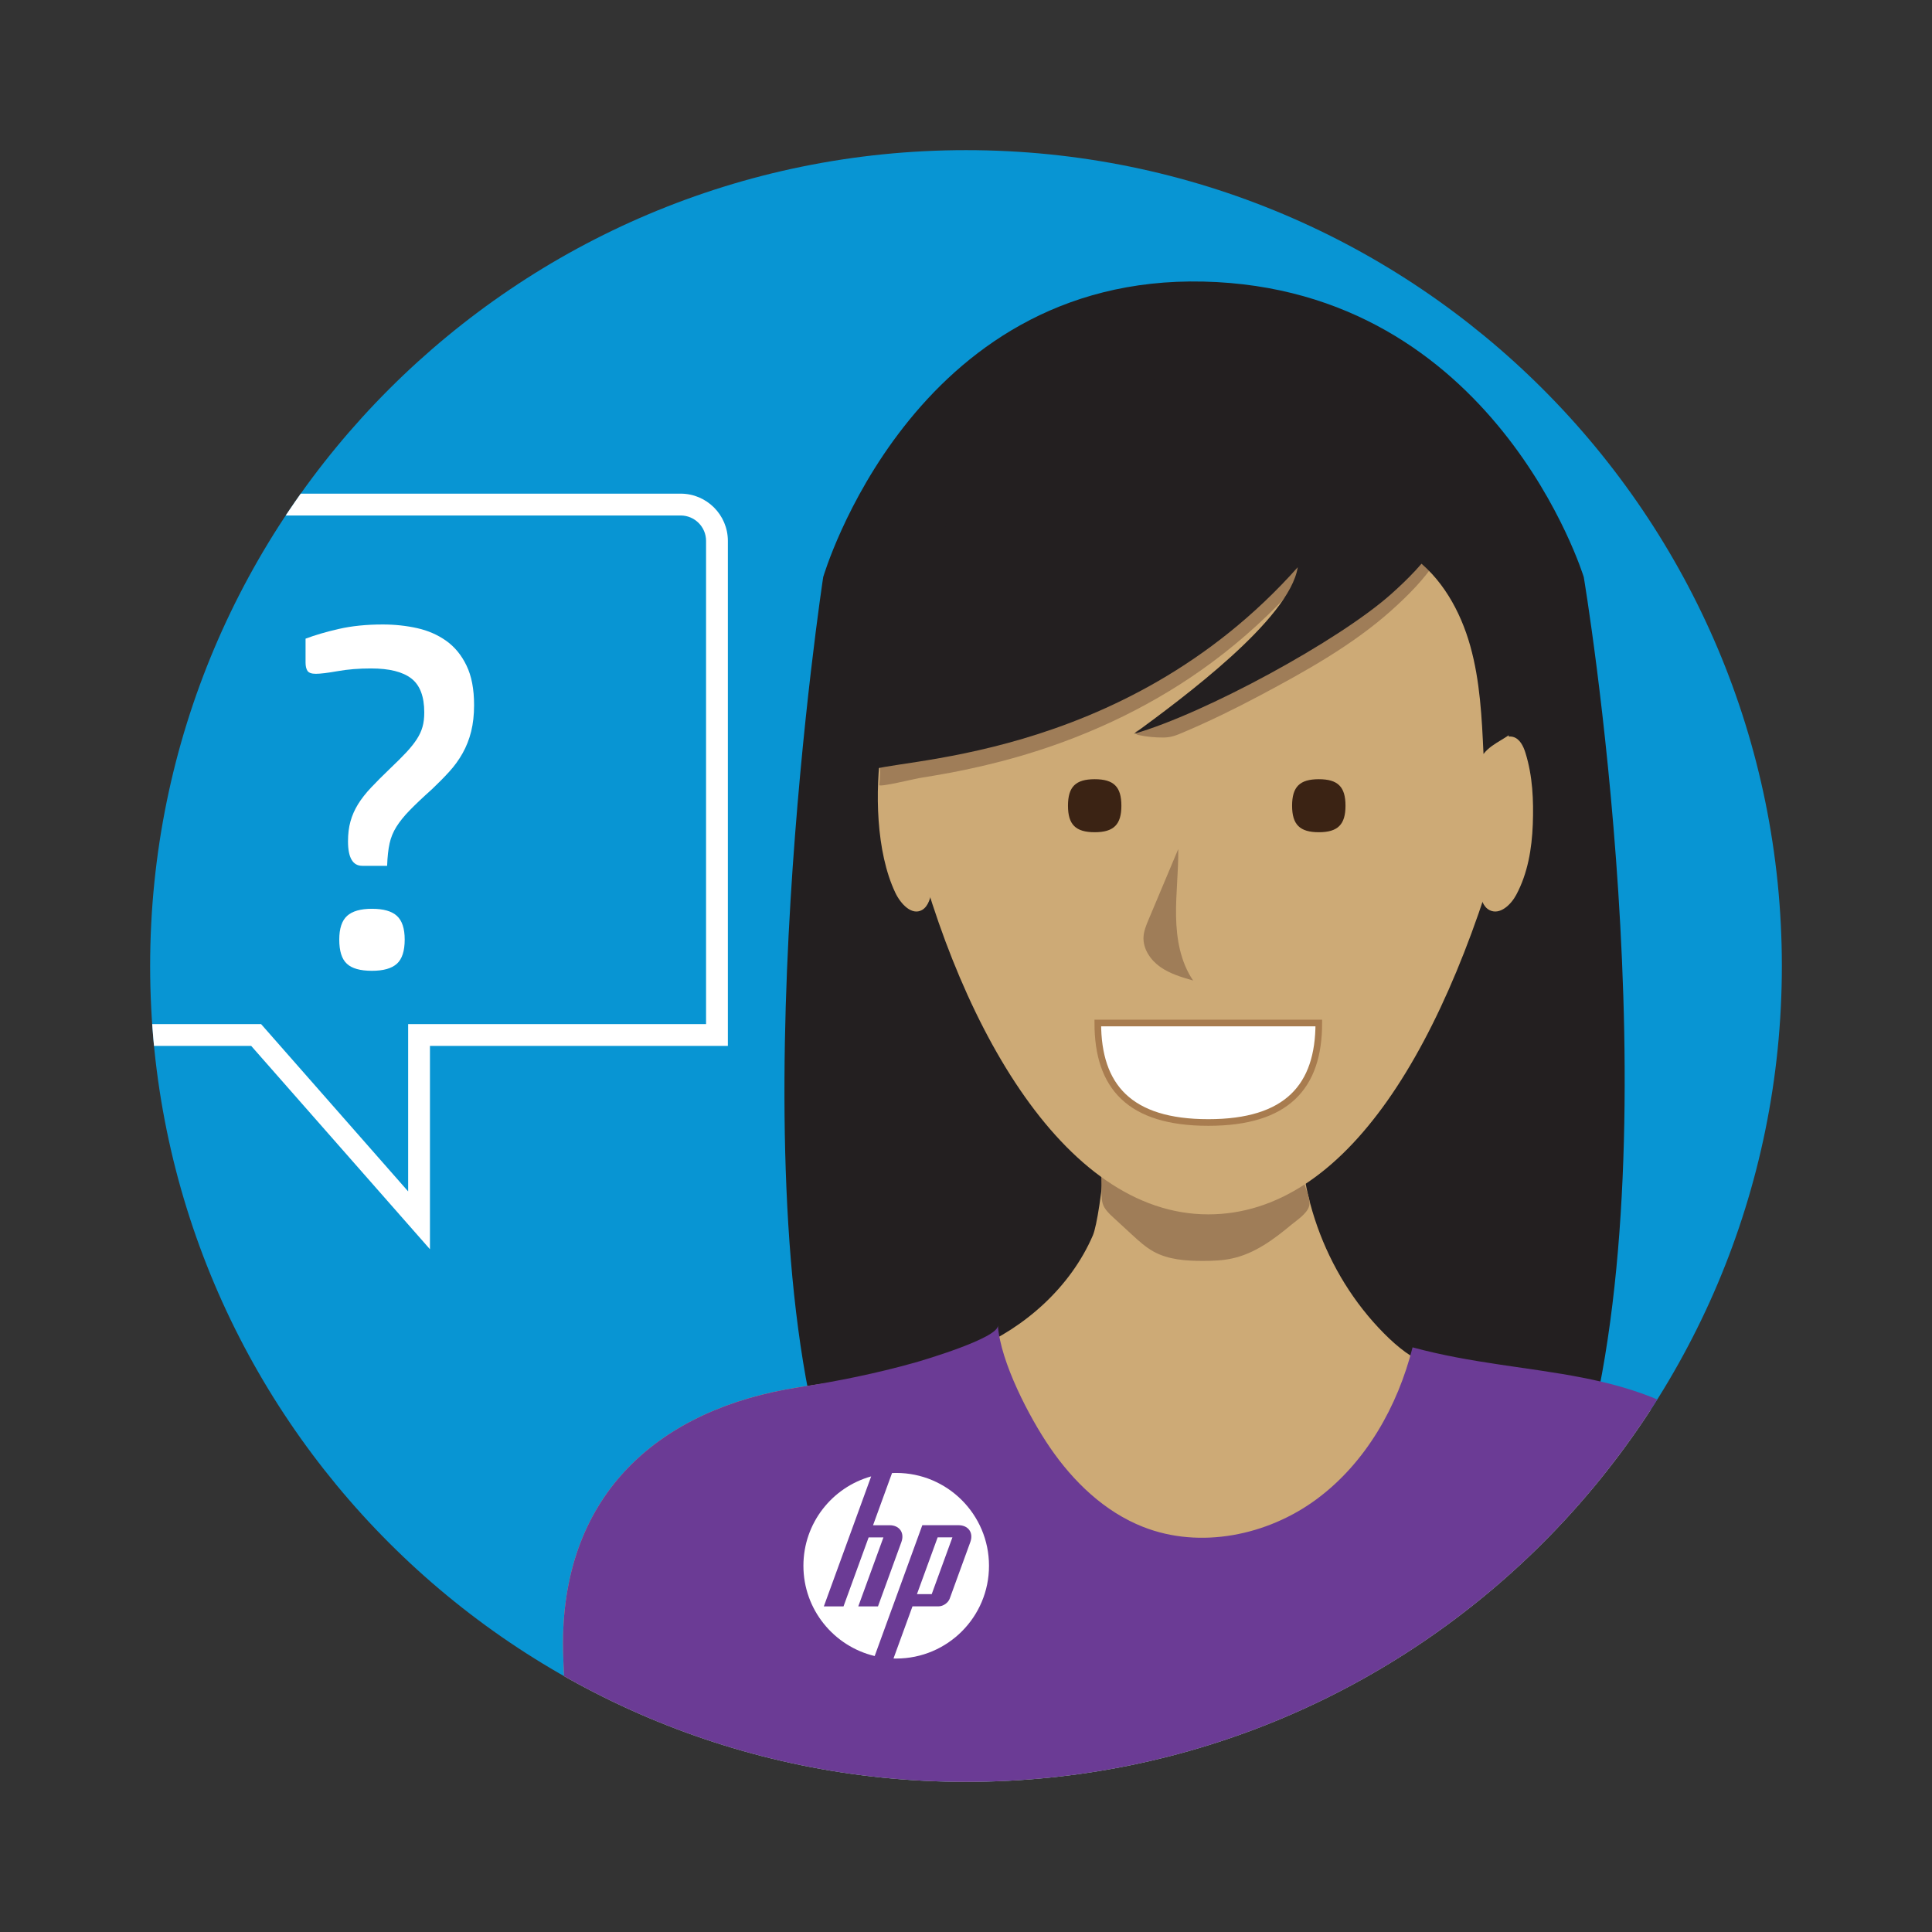
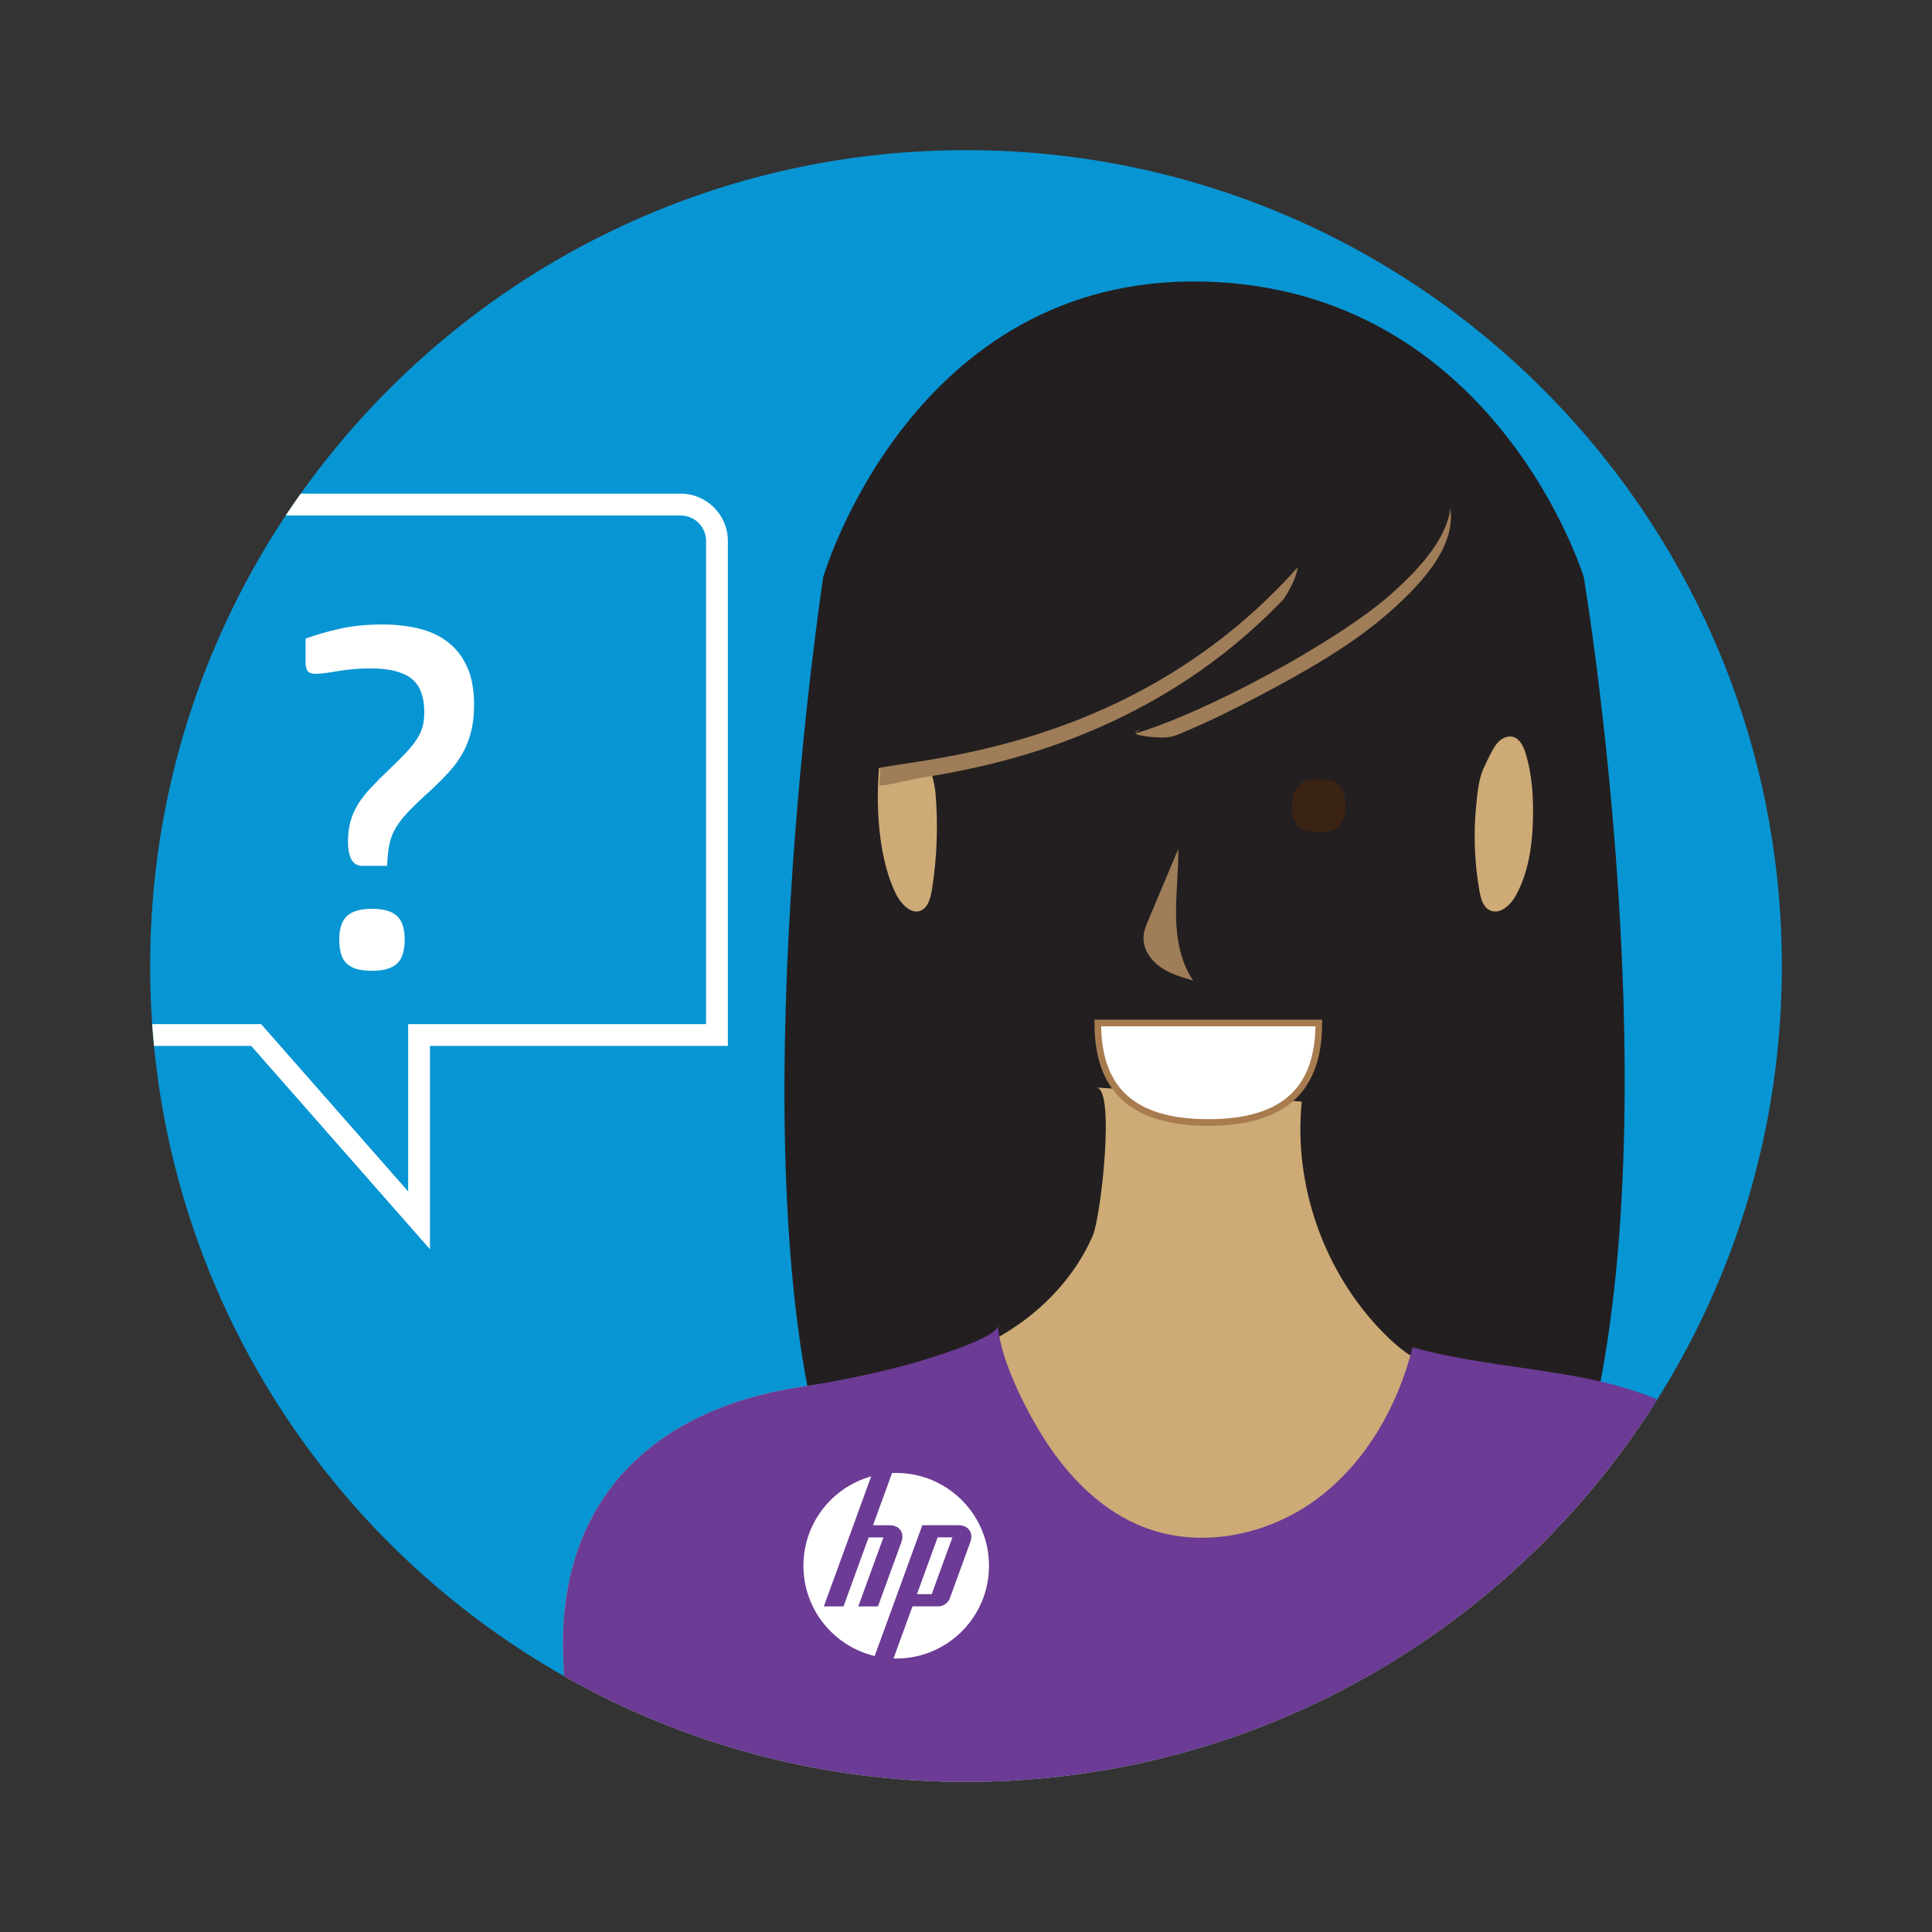
<svg xmlns="http://www.w3.org/2000/svg" xmlns:xlink="http://www.w3.org/1999/xlink" version="1.1" x="0px" y="0px" width="70px" height="70px" viewBox="0 0 70 70" style="enable-background:new 0 0 70 70;" xml:space="preserve">
  <rect x="0" y="0" width="70" height="70" fill="#333333" stroke="none" />
  <g id="tool_x5F_va">
    <g>
      <defs>
        <path id="SVGID_1_" d="M5.44,35c0,16.325,13.234,29.56,29.56,29.56S64.56,51.325,64.56,35S51.325,5.44,35,5.44     S5.44,18.675,5.44,35" />
      </defs>
      <clipPath id="SVGID_2_">
        <use xlink:href="#SVGID_1_" style="overflow:visible;" />
      </clipPath>
      <path style="clip-path:url(#SVGID_2_);fill:#0895D3;" d="M64.56,35C64.56,18.675,51.325,5.44,35,5.44S5.44,18.675,5.44,35    S18.675,64.56,35,64.56S64.56,51.325,64.56,35" />
      <path style="clip-path:url(#SVGID_2_);fill:#231F20;" d="M43.604,10.202c-10.58-0.248-13.778,10.707-13.778,10.707    s-3.159,20.712,0,31.77c13.011,5.771,21.436,2.953,27.557,0c3.335-11.936,0-31.77,0-31.77S54.184,10.449,43.604,10.202" />
      <path style="clip-path:url(#SVGID_2_);fill:#CDAA76;" d="M61.662,67.251c-6.846,0.001-12.376,0.001-19.222,0.002    c-6.271,0-12.612,0.614-18.831,0.252c-0.604-0.035-1.229-0.085-1.758-0.374c-1.14-0.624-1.457-6.323-1.453-7.622    c0.02-5.407,3.499-8.469,8.549-9.247c2.147-0.331,4.349-0.543,6.352-1.386c1.846-0.778,3.494-2.25,4.298-4.117    c0.285-0.662,0.824-5.31,0.127-5.357c2.48,0.17,4.961,0.34,7.44,0.51c-0.304,3.052,0.818,6.216,2.976,8.395    c0.487,0.492,1.039,0.944,1.692,1.17c0.533,0.184,1.104,0.208,1.667,0.23c3.479,0.139,8.237,1.317,10.354,4.535    c1.788,2.717,1.104,7.133,1.015,10.181c-0.021,0.698-0.06,1.45-0.494,1.997C63.765,67.187,62.643,67.251,61.662,67.251" />
-       <path style="clip-path:url(#SVGID_2_);fill:#9F7D58;" d="M47.442,43.653c0.049-0.309-0.237-0.693-0.225-1.048    c0.004-0.109,0.019-0.22-0.003-0.327c-0.031-0.16-0.144-0.296-0.276-0.392s-0.287-0.156-0.439-0.216    c-1.009-0.394-1.917-0.792-3.011-0.919c-1.103-0.127-2.217-0.08-3.326-0.033c-0.782,0.033-0.442,0.785-0.322,1.34    c0.084,0.391,0.06,0.812,0.071,1.213c0.003,0.112,0.007,0.227,0.04,0.334c0.063,0.206,0.229,0.362,0.387,0.508    c0.226,0.208,0.45,0.415,0.676,0.622c0.246,0.227,0.496,0.455,0.789,0.616c0.536,0.293,1.171,0.334,1.782,0.334    c0.357,0,0.719-0.013,1.067-0.091c0.82-0.181,1.508-0.696,2.141-1.223c0.203-0.169,0.577-0.405,0.644-0.688    C47.439,43.673,47.441,43.663,47.442,43.653" />
-       <path style="clip-path:url(#SVGID_2_);fill:#CDAA76;" d="M54.749,29.2c-2.284,8.744-6.005,14.799-10.97,14.799    c-5.285,0-9.243-7.095-10.971-14.799c0-11.291,4.506-14.813,11.051-14.813S54.749,18.229,54.749,29.2" />
      <path style="clip-path:url(#SVGID_2_);fill:#CDAA76;" d="M33.405,32.972c0.237-0.134,0.318-0.465,0.364-0.759    c0.184-1.157,0.225-2.343,0.123-3.513c-0.049-0.548-0.667-2.918-1.608-2.296c-0.208,0.137-0.311,0.389-0.348,0.634    c-0.236,1.606-0.201,3.822,0.503,5.307C32.634,32.754,33.036,33.18,33.405,32.972" />
      <path style="clip-path:url(#SVGID_2_);fill:#CDAA76;" d="M54.937,32.42c0.419-0.783,0.565-1.672,0.599-2.55    c0.032-0.878-0.004-1.747-0.265-2.59c-0.076-0.246-0.206-0.518-0.456-0.582c-0.174-0.044-0.359,0.031-0.492,0.151    c-0.132,0.12-0.22,0.28-0.303,0.439c-0.102,0.195-0.199,0.392-0.286,0.594c-0.164,0.386-0.208,0.882-0.249,1.3    c-0.103,1.039-0.061,2.092,0.122,3.12c0.047,0.262,0.128,0.556,0.365,0.675C54.341,33.163,54.742,32.785,54.937,32.42" />
      <path style="clip-path:url(#SVGID_2_);fill:#9F7D58;" d="M44.814,14.062c0.69-0.056,1.396-0.111,2.063,0.019    c0.557,0.108,1.063,0.341,1.546,0.59c0.815,0.42,1.589,0.896,2.312,1.419c0.806,0.583,1.58,1.279,1.782,2.165    c0.324,1.422-0.902,2.789-2.114,3.87c-1.396,1.246-3.1,2.196-4.743,3.069c-0.909,0.483-1.835,0.938-2.783,1.339    c-0.265,0.113-0.439,0.187-0.731,0.189c-0.302,0.002-0.604-0.028-0.899-0.091c-0.055-0.012-0.125-0.051-0.105-0.104    c0.01-0.023,0.034-0.036,0.058-0.047c0.361-0.165,0.684-0.388,1.059-0.545c0.412-0.173,0.836-0.329,1.217-0.566    c0.571-0.355,1.104-0.938,1.587-1.405c0.48-0.463,0.949-0.952,1.336-1.498c0.16-0.225,0.313-0.46,0.428-0.712    c0.065-0.143,0.102-0.497,0.195-0.602c-0.933,1.048-1.971,2.001-3.097,2.837c-2.023,1.502-4.317,2.608-6.726,3.336    c-0.914,0.276-1.843,0.497-2.78,0.675c-0.37,0.07-0.742,0.131-1.114,0.192c-0.174,0.028-1.46,0.342-1.448,0.251    c0.068-0.544-0.005-1.085,0.041-1.627c0.053-0.63,0.284-1.207,0.389-1.826c0.062-0.367,0.025-0.796,0.183-1.139    c0.102-0.223,0.29-0.397,0.404-0.616c0.393-0.75,0.628-1.635,0.93-2.426c0.573-1.5,1.185-3.056,2.473-4.218    c1.061-0.957,2.504-1.566,3.988-1.924C41.747,14.311,43.286,14.185,44.814,14.062" />
      <path style="clip-path:url(#SVGID_2_);fill:#FFFFFF;" d="M43.779,40.67c2.863,0,4.004-1.308,4.004-3.605h-8.008    C39.775,39.362,40.917,40.67,43.779,40.67" />
      <path style="clip-path:url(#SVGID_2_);fill:none;stroke:#A87C4F;stroke-width:0.24;stroke-miterlimit:10;" d="M43.779,40.67    c2.863,0,4.004-1.308,4.004-3.605h-8.008C39.775,39.362,40.917,40.67,43.779,40.67z" />
      <path style="clip-path:url(#SVGID_2_);fill:#9F7D58;" d="M41.615,33.319c-0.084,0.2-0.17,0.405-0.183,0.622    c-0.025,0.433,0.248,0.839,0.602,1.09s0.778,0.375,1.195,0.495c-0.458-0.672-0.604-1.511-0.618-2.325    c-0.015-0.813,0.09-1.625,0.079-2.438C42.332,31.616,41.974,32.467,41.615,33.319" />
      <path style="clip-path:url(#SVGID_2_);fill:#6B3B95;" d="M61.662,67.251c-6.846,0.001-12.376,0.001-19.222,0.002    c-6.271,0-12.612,0.614-18.831,0.252c-0.604-0.035-1.229-0.085-1.758-0.374c-1.14-0.624-1.457-6.323-1.453-7.622    c0.02-5.407,3.499-8.469,8.549-9.247c1.407-0.217,2.806-0.502,4.178-0.886c0.306-0.085,3.063-0.899,3.03-1.352    c0.094,1.324,1.142,3.335,1.888,4.423c0.848,1.239,1.979,2.328,3.378,2.877c2.06,0.81,4.5,0.312,6.28-1.004    s2.937-3.356,3.479-5.503c4.268,1.159,8.207,0.533,11.688,3.683c3.336,3.018,2.12,7.87,2,11.922    c-0.021,0.698-0.06,1.45-0.494,1.997C63.765,67.187,62.643,67.251,61.662,67.251" />
-       <path style="clip-path:url(#SVGID_2_);fill:#3B2314;" d="M39.663,30.153c0.691,0,0.967-0.279,0.967-0.96    c0-0.685-0.275-0.961-0.967-0.961c-0.692,0-0.968,0.276-0.968,0.961C38.695,29.874,38.971,30.153,39.663,30.153" />
      <path style="clip-path:url(#SVGID_2_);fill:#3B2314;" d="M47.783,30.153c0.691,0,0.967-0.279,0.967-0.96    c0-0.685-0.275-0.961-0.967-0.961s-0.968,0.276-0.968,0.961C46.815,29.874,47.092,30.153,47.783,30.153" />
-       <path style="clip-path:url(#SVGID_2_);fill:#231F20;" d="M53.079,18.057c-0.103-0.083-0.217-0.164-0.348-0.17    c-0.109-0.005-0.214,0.044-0.309,0.099c-0.761,0.434-1.261,1.29-1.267,2.165c1.077,0.76,1.759,1.982,2.115,3.251    c0.356,1.269,0.42,2.6,0.48,3.917c0.335-0.447,0.982-0.58,1.295-1.043c0.166-0.247,0.213-0.553,0.247-0.849    c0.156-1.331,0.162-2.694-0.165-3.994C54.802,20.133,54.122,18.897,53.079,18.057" />
      <path style="clip-path:url(#SVGID_2_);fill:#FFFFFF;" d="M15.578,45.262l-6.476-7.366H-1.404c-0.943,0-1.711-0.768-1.711-1.712    V17.886h27.776c0.943,0,1.711,0.768,1.711,1.711v18.298H15.578V45.262z M-2.325,18.676v17.507c0,0.509,0.413,0.922,0.921,0.922    H9.46l5.328,6.062v-6.062h10.794V19.598c0-0.508-0.413-0.921-0.921-0.921H-2.325z" />
      <path style="clip-path:url(#SVGID_2_);fill:#FFFFFF;" d="M13.124,31.37c-0.343,0-0.515-0.296-0.515-0.885    c0-0.272,0.03-0.514,0.09-0.726c0.059-0.212,0.149-0.418,0.273-0.62c0.124-0.2,0.284-0.404,0.479-0.61    c0.194-0.206,0.422-0.434,0.681-0.682c0.236-0.224,0.434-0.422,0.594-0.592c0.158-0.171,0.285-0.331,0.38-0.479    c0.094-0.147,0.162-0.294,0.203-0.442c0.042-0.147,0.063-0.321,0.063-0.522c0-0.578-0.156-0.988-0.469-1.23    c-0.313-0.242-0.799-0.363-1.46-0.363c-0.437,0-0.839,0.032-1.204,0.097c-0.366,0.065-0.631,0.097-0.797,0.097    c-0.152,0-0.253-0.035-0.301-0.106c-0.046-0.071-0.07-0.171-0.07-0.301V23.14c0.343-0.129,0.746-0.248,1.213-0.354    c0.465-0.106,0.993-0.16,1.584-0.16c0.437,0,0.852,0.045,1.247,0.133c0.395,0.088,0.746,0.242,1.053,0.46    c0.307,0.219,0.552,0.516,0.734,0.894c0.184,0.378,0.275,0.856,0.275,1.434c0,0.354-0.036,0.673-0.106,0.956    c-0.07,0.283-0.174,0.546-0.31,0.788s-0.298,0.466-0.487,0.672c-0.188,0.207-0.396,0.416-0.619,0.628    c-0.343,0.307-0.613,0.564-0.813,0.77c-0.202,0.207-0.36,0.405-0.479,0.594c-0.118,0.188-0.201,0.389-0.247,0.601    c-0.048,0.212-0.078,0.484-0.09,0.815H13.124z M14.663,34.042c0,0.413-0.095,0.706-0.283,0.876    c-0.188,0.171-0.49,0.256-0.903,0.256c-0.425,0-0.729-0.085-0.91-0.256c-0.185-0.17-0.275-0.463-0.275-0.876    c0-0.401,0.096-0.688,0.284-0.858c0.188-0.171,0.489-0.257,0.901-0.257c0.413,0,0.715,0.085,0.903,0.257    C14.568,33.354,14.663,33.641,14.663,34.042" />
      <path style="clip-path:url(#SVGID_2_);fill:#231F20;" d="M44.814,13.461c0.69-0.056,1.396-0.111,2.063,0.019    c0.557,0.108,1.063,0.341,1.546,0.59c0.815,0.42,1.589,0.896,2.312,1.42c0.806,0.583,1.58,1.279,1.782,2.165    c0.324,1.422-0.902,2.789-2.114,3.87c-1.88,1.677-6.738,4.324-9.317,5.063c1.736-1.275,5.634-4.142,5.934-6.036    c-6.39,7.183-14.99,6.921-15.514,7.392c-0.297-0.893,0.05-1.856,0.394-2.757c0.634-1.659,1.269-3.318,1.901-4.977    c0.573-1.5,1.185-3.055,2.473-4.218c1.061-0.957,2.504-1.566,3.988-1.924C41.747,13.71,43.286,13.585,44.814,13.461" />
    </g>
    <g>
      <defs>
        <rect id="SVGID_3_" x="5" y="5" width="60" height="60" />
      </defs>
      <clipPath id="SVGID_4_">
        <use xlink:href="#SVGID_3_" style="overflow:visible;" />
      </clipPath>
      <path style="clip-path:url(#SVGID_4_);fill:#FFFFFF;" d="M32.473,60.092c-0.033,0-0.066-0.001-0.1-0.002l0.688-1.889h0.945    c0.166,0,0.349-0.127,0.405-0.283l0.746-2.048c0.121-0.335-0.07-0.609-0.428-0.609h-1.312l-1.101,3.025h-0.001l-0.624,1.715    c-1.48-0.353-2.582-1.684-2.582-3.271c0-1.543,1.039-2.843,2.455-3.238l-0.644,1.77l0,0l-1.071,2.94h0.713l0.91-2.499h0.536    l-0.911,2.499l0.713,0.001l0.849-2.332c0.122-0.335-0.07-0.609-0.427-0.609h-0.6l0.688-1.891c0.05-0.002,0.101-0.004,0.15-0.004    c1.857,0,3.363,1.506,3.363,3.363C35.836,58.586,34.33,60.092,32.473,60.092 M34.508,55.701h-0.535l-0.75,2.057h0.535    L34.508,55.701z" />
    </g>
  </g>
  <g id="Layer_1">
</g>
</svg>